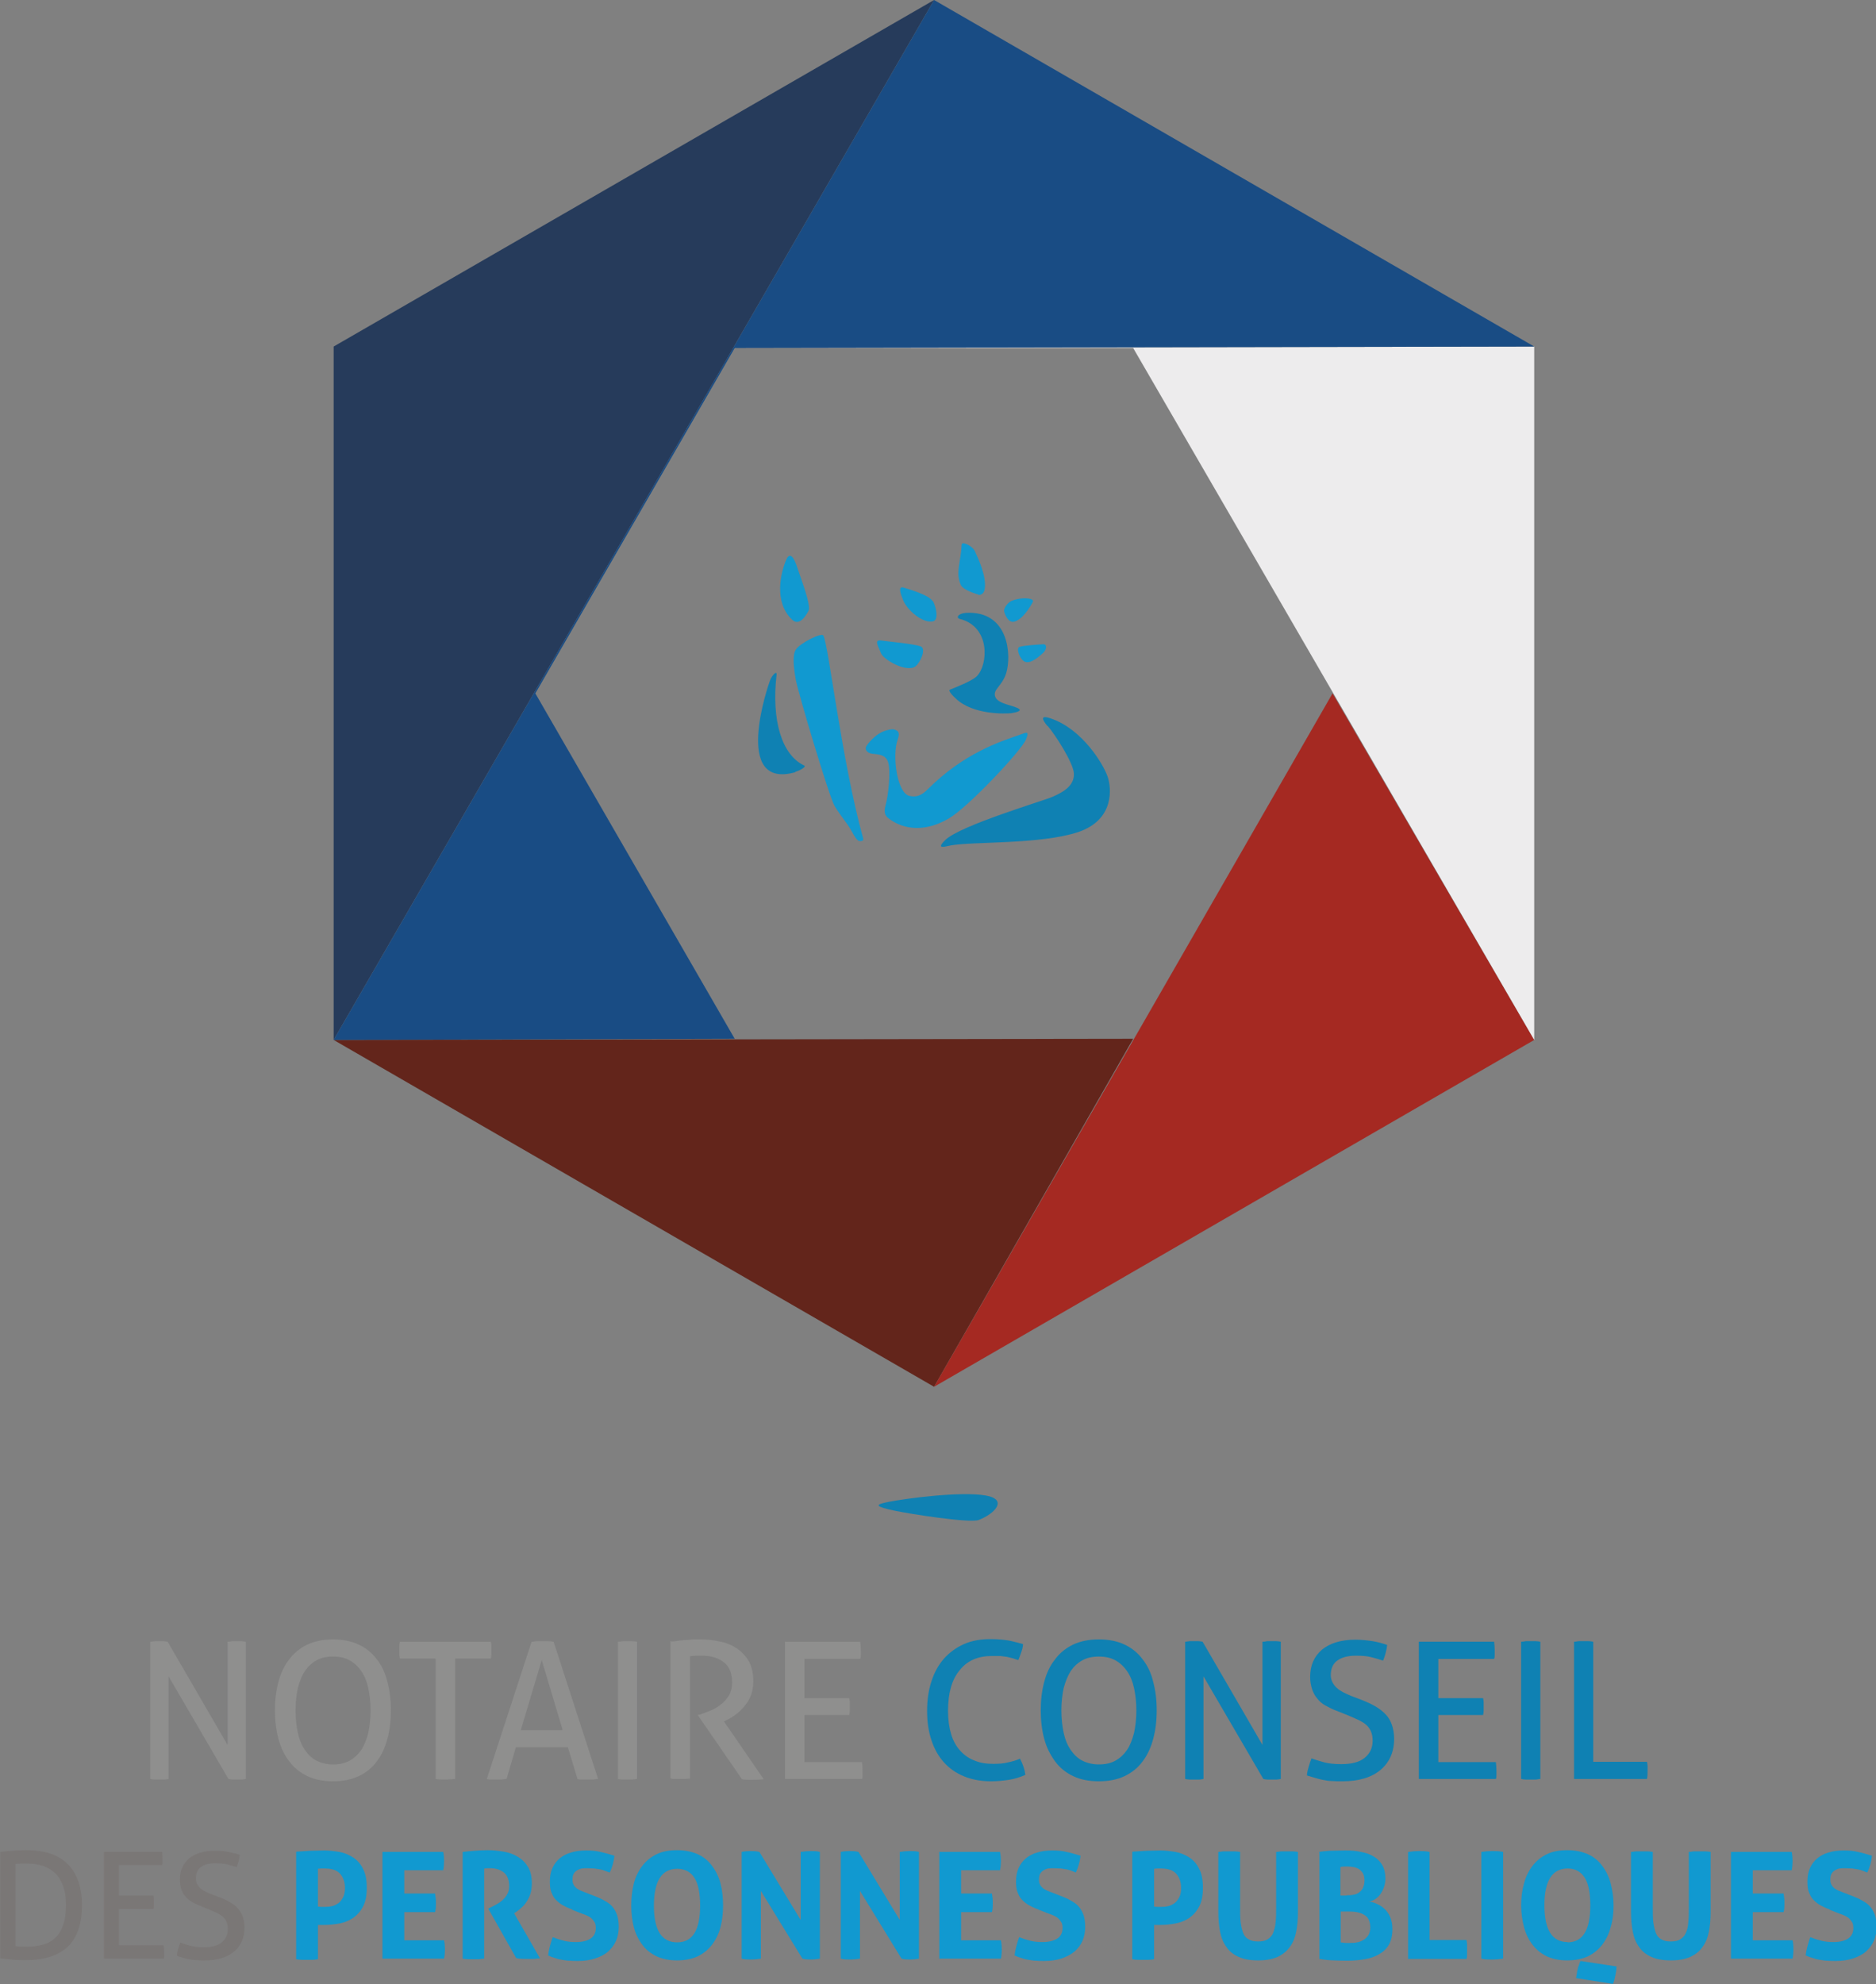
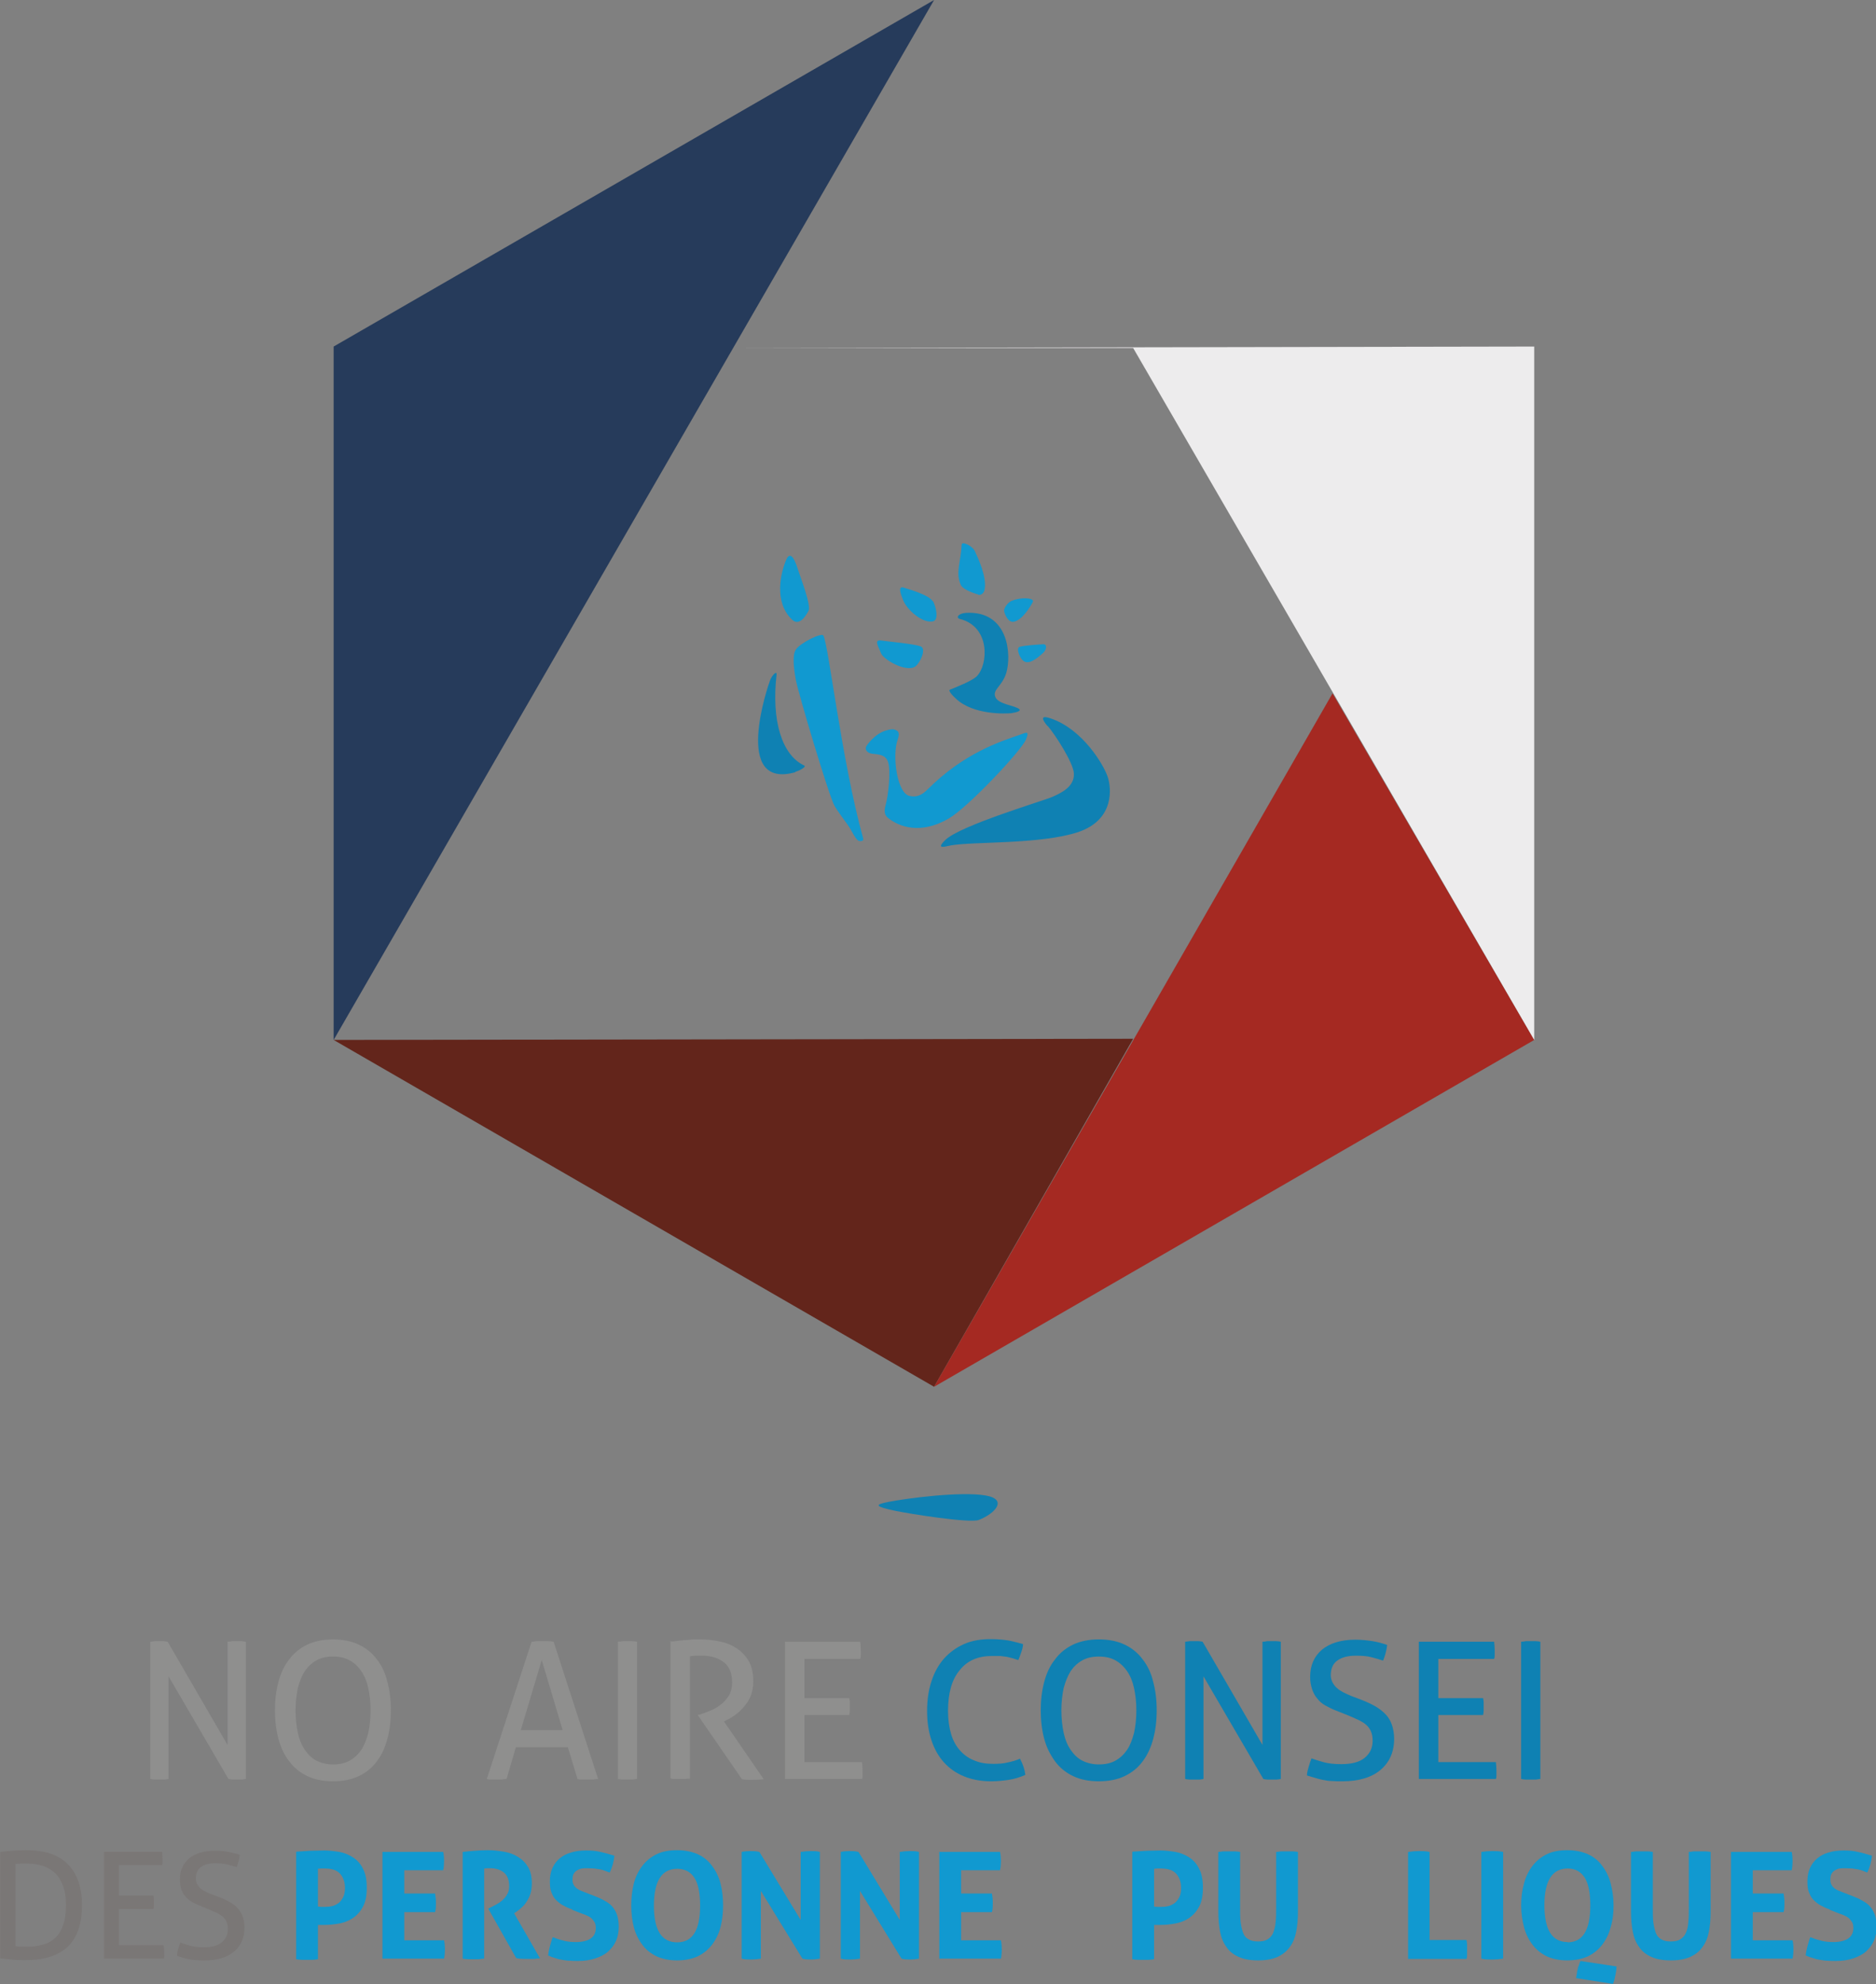
<svg xmlns="http://www.w3.org/2000/svg" id="Calque_2" viewBox="0 0 64.55 68.25">
  <rect x="0" y="0" width="64.55" height="68.25" fill="#808080" stroke="none" />
  <defs>
    <style>.cls-1{fill:#f8f7f8;}.cls-2,.cls-3{fill:#0281b8;}.cls-4{fill:#90908f;}.cls-5{fill:#a81f17;}.cls-6,.cls-7{fill:#049bd8;}.cls-8{fill:#0d4684;}.cls-9{fill:#1c3356;}.cls-10{fill:#797574;}.cls-11{fill:#5f1b10;}.cls-12{opacity:.9;}.cls-7,.cls-3{fill-rule:evenodd;}</style>
  </defs>
  <g id="Calque_1-2">
    <g class="cls-12">
      <polygon class="cls-11" points="32.14 47.7 11.48 35.77 38.99 35.73 32.14 47.7" />
      <polygon class="cls-5" points="52.79 35.77 32.14 47.7 45.85 23.85 52.79 35.77" />
      <polygon class="cls-1" points="52.79 11.92 52.79 35.77 38.99 11.97 25.28 11.97 52.79 11.92" />
      <polygon class="cls-9" points="32.14 0 11.48 11.92 11.48 35.77 32.14 0" />
-       <polygon class="cls-8" points="32.14 0 11.48 35.77 25.28 35.73 18.42 23.85 25.28 11.97 52.79 11.92 32.14 0" />
      <path class="cls-2" d="m33.68,52.28c-.32.12-2.39-.21-2.91-.32-.64-.14-.71-.2-.2-.3.61-.12,2.48-.37,3.35-.22.78.14.3.63-.24.84" />
      <path class="cls-4" d="m5.17,56.47s.1-.01.15-.02c.05,0,.11,0,.15,0s.1,0,.15,0c.05,0,.11.01.15.02l2.06,3.55v-3.55c.05,0,.11-.01.16-.02.06,0,.11,0,.17,0,.05,0,.1,0,.15,0,.05,0,.1.01.15.02v4.72s-.1.02-.15.02c-.05,0-.11,0-.15,0s-.1,0-.15,0c-.05,0-.11-.01-.15-.02l-2.06-3.53v3.53s-.1.02-.15.02c-.05,0-.11,0-.16,0-.06,0-.11,0-.17,0-.05,0-.1-.01-.15-.02v-4.72Z" />
      <path class="cls-4" d="m11.46,61.27c-.34,0-.64-.06-.89-.18-.25-.12-.46-.29-.62-.51-.17-.22-.29-.47-.37-.77-.08-.3-.12-.62-.12-.98s.04-.68.12-.98c.08-.3.2-.56.37-.77.16-.22.37-.39.62-.51.25-.12.55-.18.89-.18s.64.06.89.18c.25.12.46.29.62.51.17.22.29.47.36.77.08.3.12.62.12.98s-.04.68-.12.98c-.08.3-.2.56-.36.77-.16.22-.37.39-.62.51-.25.12-.55.18-.89.18m0-.58c.22,0,.41-.04.57-.13s.29-.21.4-.37c.11-.16.18-.36.24-.58.05-.23.08-.49.08-.78s-.03-.54-.08-.77c-.05-.23-.13-.42-.24-.58-.11-.16-.24-.28-.4-.37-.16-.09-.35-.13-.57-.13s-.41.04-.57.13c-.16.09-.29.21-.4.37-.11.16-.18.36-.24.58-.05.23-.08.49-.08.77s.03.55.08.78c.05.23.13.42.24.58.11.16.24.29.4.37s.35.13.57.13" />
-       <path class="cls-4" d="m14.99,57.05h-1.23s-.02-.09-.02-.14c0-.05,0-.1,0-.15s0-.1,0-.15c0-.05.01-.1.02-.14h3.13s.02.09.02.14c0,.05,0,.1,0,.14s0,.1,0,.15c0,.06-.01.1-.02.15h-1.23v4.14c-.1.01-.21.02-.33.02s-.24,0-.34-.02v-4.14Z" />
      <path class="cls-4" d="m19.54,60.1h-1.79l-.32,1.09c-.06,0-.11.01-.17.02-.06,0-.11,0-.17,0-.06,0-.12,0-.18,0-.06,0-.11,0-.16-.02l1.54-4.72c.06,0,.12-.02.18-.02.07,0,.13,0,.2,0,.06,0,.12,0,.19,0,.07,0,.13.01.19.02l1.53,4.72c-.05,0-.11.01-.18.02-.07,0-.13,0-.19,0-.06,0-.11,0-.17,0-.06,0-.12,0-.17-.02l-.33-1.09Zm-1.62-.59h1.44l-.72-2.41-.72,2.41Z" />
      <path class="cls-4" d="m21.26,56.47c.05,0,.11-.01.16-.02.06,0,.11,0,.17,0s.11,0,.17,0c.06,0,.11.01.16.02v4.72c-.05,0-.11.02-.16.02-.05,0-.11,0-.17,0-.06,0-.12,0-.17,0-.06,0-.11-.01-.16-.02v-4.72Z" />
      <path class="cls-4" d="m23.1,56.46c.1,0,.18-.02.26-.03.08,0,.16-.02.23-.02.08,0,.16-.01.24-.02.08,0,.17,0,.27,0,.22,0,.45.02.66.07.22.04.41.12.58.23.17.11.31.26.42.44.11.19.16.42.16.71,0,.17-.03.33-.08.47s-.13.26-.22.37c-.09.11-.19.21-.3.29-.11.08-.22.15-.33.2l-.08.04,1.37,1.99c-.12.01-.25.02-.4.02-.12,0-.24,0-.35-.02l-1.51-2.19v-.03h.05c.12-.04.24-.09.37-.14.13-.05.25-.12.36-.21.11-.08.2-.19.28-.31.07-.12.11-.27.11-.44,0-.32-.09-.55-.28-.7-.19-.15-.44-.23-.75-.23-.07,0-.14,0-.21,0-.06,0-.13.01-.21.02v4.21s-.1,0-.16.01c-.06,0-.11,0-.17,0s-.11,0-.17,0c-.06,0-.12,0-.17-.02v-4.73Z" />
      <path class="cls-4" d="m27.01,56.47h2.59c.01.09.02.18.02.29,0,.05,0,.1,0,.15,0,.05,0,.1-.02.15h-1.92v1.35h1.54s.02.09.02.14c0,.05,0,.1,0,.15s0,.1,0,.15c0,.05-.01.1-.02.14h-1.54v1.62h1.98c.01.09.02.18.02.29,0,.05,0,.1,0,.15,0,.05,0,.1-.02.14h-2.65v-4.72Z" />
      <path class="cls-2" d="m35.1,60.5c.1.19.16.37.18.55-.18.08-.37.14-.57.17s-.4.05-.62.05c-.34,0-.65-.06-.92-.17-.27-.11-.5-.27-.69-.48-.19-.21-.33-.46-.43-.76-.1-.3-.15-.63-.15-1.01s.05-.72.15-1.02c.1-.31.24-.56.43-.78.19-.21.42-.38.69-.5.27-.12.58-.17.91-.17.25,0,.46.02.64.05.18.04.34.08.48.12,0,.1-.03.19-.06.28-.03.08-.06.18-.1.27-.07-.02-.13-.04-.19-.06-.06-.02-.13-.03-.2-.05-.07-.01-.15-.02-.23-.03-.09,0-.18,0-.29,0-.48,0-.85.16-1.11.49-.27.32-.4.79-.4,1.4,0,.31.04.58.11.81.07.23.18.42.32.57.14.15.3.26.49.33.19.08.4.11.64.11.18,0,.35-.01.5-.05.15-.03.29-.07.42-.13" />
      <path class="cls-2" d="m37.81,61.27c-.34,0-.64-.06-.89-.18-.25-.12-.46-.29-.62-.51-.16-.22-.29-.47-.37-.77-.08-.3-.12-.62-.12-.98s.04-.68.12-.98c.08-.3.2-.56.37-.77.16-.22.37-.39.62-.51.25-.12.55-.18.89-.18s.64.06.89.18c.25.12.46.29.62.51.17.22.29.47.36.77.08.3.12.62.12.98s-.04.68-.12.98c-.08.3-.2.56-.36.77-.16.22-.37.39-.62.51-.25.12-.55.18-.89.18m0-.58c.22,0,.41-.04.57-.13s.29-.21.4-.37c.11-.16.18-.36.24-.58.05-.23.08-.49.08-.78s-.03-.54-.08-.77c-.05-.23-.13-.42-.24-.58-.11-.16-.24-.28-.4-.37-.16-.09-.35-.13-.57-.13s-.41.04-.57.13c-.16.09-.29.21-.4.37-.1.16-.18.36-.24.58-.05.23-.08.49-.08.77s.03.55.08.78c.05.23.13.42.24.58.11.16.24.29.4.37s.35.13.57.13" />
      <path class="cls-2" d="m40.78,56.47s.1-.01.15-.02c.05,0,.11,0,.15,0s.1,0,.15,0c.05,0,.11.01.15.02l2.06,3.55v-3.55c.05,0,.11-.01.16-.02.06,0,.11,0,.17,0,.05,0,.1,0,.15,0,.05,0,.1.01.15.02v4.72s-.1.02-.15.02c-.05,0-.11,0-.15,0s-.1,0-.15,0c-.05,0-.11-.01-.15-.02l-2.06-3.53v3.53s-.1.02-.15.02c-.05,0-.11,0-.16,0-.06,0-.11,0-.17,0-.05,0-.1-.01-.15-.02v-4.72Z" />
      <path class="cls-2" d="m45.12,60.48c.14.05.3.1.45.14.16.04.35.06.58.06.36,0,.63-.07.81-.22.18-.15.27-.34.27-.59,0-.12-.02-.23-.06-.32-.04-.09-.09-.16-.17-.23-.07-.06-.17-.12-.28-.17s-.24-.11-.39-.17l-.38-.15c-.13-.05-.24-.11-.35-.17-.11-.06-.2-.14-.27-.23-.08-.09-.14-.2-.18-.32-.04-.12-.07-.26-.07-.43,0-.4.14-.71.41-.94.27-.22.65-.34,1.14-.34.21,0,.41.02.6.05.19.03.35.08.5.13-.02.18-.07.37-.14.54-.12-.04-.25-.08-.41-.12-.15-.04-.33-.05-.53-.05-.28,0-.49.06-.64.17-.15.11-.22.28-.22.5,0,.09.02.17.06.25.04.07.09.14.15.19.06.06.13.1.22.15.08.04.17.08.26.12l.37.14c.18.07.33.14.47.22.14.08.25.17.35.27.1.1.17.22.22.36.05.14.08.31.08.49,0,.45-.16.81-.47,1.07-.31.26-.75.39-1.31.39-.13,0-.26,0-.37-.01-.11,0-.21-.02-.31-.04-.09-.02-.18-.04-.27-.07-.09-.03-.18-.05-.27-.08,0-.1.03-.19.06-.3.03-.1.06-.2.1-.3" />
      <path class="cls-2" d="m48.82,56.47h2.59c.01.09.02.18.02.29,0,.05,0,.1,0,.15,0,.05,0,.1-.02.15h-1.92v1.35h1.54s.02.09.02.14c0,.05,0,.1,0,.15s0,.1,0,.15c0,.05-.01.1-.02.14h-1.54v1.62h1.98c.01.09.02.18.02.29,0,.05,0,.1,0,.15,0,.05,0,.1-.02.14h-2.65v-4.72Z" />
      <path class="cls-2" d="m52.34,56.47c.05,0,.11-.01.16-.02.06,0,.11,0,.17,0s.11,0,.17,0c.06,0,.11.01.16.02v4.72c-.05,0-.11.02-.16.02-.05,0-.11,0-.17,0-.06,0-.12,0-.17,0-.06,0-.11-.01-.16-.02v-4.72Z" />
-       <path class="cls-2" d="m54.17,56.47s.1-.01.15-.02c.05,0,.11,0,.17,0,.06,0,.11,0,.17,0,.06,0,.11.01.16.02v4.13h1.85s.02.1.02.15c0,.05,0,.1,0,.15,0,.1,0,.2-.02.29h-2.51v-4.72Z" />
      <path class="cls-10" d="m0,63.7c.12-.01.26-.03.42-.04.16-.01.32-.02.48-.02.64,0,1.12.16,1.44.49.32.33.48.8.48,1.41s-.16,1.11-.49,1.42c-.33.31-.81.46-1.45.46-.16,0-.32,0-.47-.02-.16-.01-.29-.03-.4-.04v-3.67Zm.52,3.24s.11.01.18.02c.07,0,.14,0,.22,0,.2,0,.38-.02.55-.07.17-.04.31-.12.43-.23.12-.11.21-.26.27-.44.07-.18.1-.42.1-.7,0-.25-.03-.47-.1-.65-.07-.18-.15-.33-.27-.44-.12-.11-.26-.2-.42-.25-.16-.05-.34-.08-.54-.08-.06,0-.14,0-.21,0-.08,0-.14,0-.2.02v2.81Z" />
      <path class="cls-10" d="m3.56,63.7h2.02c0,.07.01.14.01.22,0,.04,0,.08,0,.12,0,.04,0,.08-.01.11h-1.49v1.05h1.19s.01.07.01.11c0,.04,0,.08,0,.12s0,.08,0,.12c0,.04,0,.08-.01.11h-1.19v1.25h1.54c.01.07.02.14.02.23,0,.04,0,.08,0,.12,0,.04,0,.08-.01.11h-2.06v-3.67Z" />
      <path class="cls-10" d="m6.21,66.82c.11.04.23.08.35.11.12.03.27.05.45.05.28,0,.49-.06.62-.17.14-.11.21-.27.21-.46,0-.09-.01-.18-.04-.24-.03-.07-.07-.13-.13-.18-.06-.05-.13-.1-.22-.14-.09-.04-.19-.08-.3-.13l-.29-.12c-.1-.04-.19-.08-.27-.13-.08-.05-.15-.11-.21-.18-.06-.07-.11-.15-.14-.25-.03-.09-.05-.2-.05-.33,0-.31.11-.55.32-.73.21-.17.51-.26.89-.26.16,0,.32.01.46.04s.28.06.39.1c-.02.14-.05.28-.11.42-.09-.03-.2-.06-.32-.09s-.26-.04-.41-.04c-.21,0-.38.04-.5.13-.12.09-.17.22-.17.39,0,.07.01.14.04.19.03.06.07.11.11.15.05.04.1.08.17.11.07.03.13.07.2.09l.29.11c.14.05.26.11.36.17.11.06.2.13.27.21.07.08.13.17.17.28s.06.24.06.38c0,.35-.12.63-.36.83-.24.2-.58.3-1.01.3-.11,0-.2,0-.29-.01-.08,0-.16-.02-.24-.03-.07-.01-.14-.03-.21-.05-.07-.02-.14-.04-.21-.07,0-.08.02-.15.04-.23.02-.08.05-.16.08-.23" />
      <path class="cls-6" d="m10.2,63.69c.16-.01.32-.02.48-.03.16,0,.32-.01.48-.01s.34.02.52.05c.17.03.33.1.47.19.14.09.26.22.34.39.09.17.13.38.13.65s-.04.48-.13.65c-.09.17-.2.29-.34.39-.14.09-.3.16-.47.19-.17.03-.34.05-.51.05-.04,0-.09,0-.12,0-.04,0-.08,0-.11,0v1.18c-.07.01-.13.02-.19.02-.06,0-.12,0-.18,0s-.12,0-.18,0c-.07,0-.13-.01-.2-.02v-3.69Zm.75,1.89s.08.01.11.01h.13c.08,0,.17-.01.25-.03s.15-.06.22-.11c.06-.05.11-.12.15-.2.04-.08.06-.19.06-.31s-.02-.23-.06-.32c-.04-.09-.09-.16-.15-.21-.06-.05-.13-.09-.22-.11-.08-.02-.17-.03-.25-.03-.04,0-.07,0-.11,0-.03,0-.08,0-.14.01v1.3Z" />
      <path class="cls-6" d="m13.17,63.7h2.08c.02.1.03.21.03.31,0,.11-.01.22-.03.32h-1.34v.8h1.06c.02.11.03.21.03.32,0,.11,0,.22-.03.32h-1.06v.97h1.37c.02.1.03.21.03.31,0,.11-.01.22-.03.32h-2.12v-3.67Z" />
      <path class="cls-6" d="m15.92,63.7c.15-.02.29-.03.42-.04.13-.01.28-.02.44-.02.19,0,.37.02.55.05s.35.09.49.18c.15.09.26.2.35.35.09.15.13.34.13.56,0,.14-.02.26-.05.36s-.08.19-.13.27c-.05.08-.11.15-.17.2-.06.06-.12.1-.17.14l-.09.06.89,1.55c-.07,0-.14.01-.21.02-.08,0-.15,0-.23,0-.13,0-.26,0-.38-.03l-.96-1.7.12-.06s.11-.06.17-.09c.07-.04.13-.08.2-.14.06-.06.12-.12.16-.2.05-.08.07-.17.07-.28,0-.22-.06-.37-.18-.47-.12-.1-.28-.15-.48-.15-.07,0-.14,0-.2.01v3.1c-.06,0-.12.01-.18.02-.06,0-.12,0-.18,0s-.12,0-.18,0c-.07,0-.13-.01-.2-.02v-3.67Z" />
      <path class="cls-6" d="m19.67,65.67c-.12-.04-.22-.09-.31-.14-.09-.05-.17-.12-.24-.19-.07-.07-.11-.16-.15-.26-.04-.1-.05-.22-.05-.37,0-.17.03-.33.09-.46.06-.13.14-.24.25-.33.11-.09.24-.16.39-.2.15-.05.33-.07.52-.07.17,0,.34.01.49.05.15.03.31.08.48.13-.02.2-.07.39-.16.58-.05-.02-.1-.04-.16-.06-.05-.02-.11-.04-.17-.05s-.13-.02-.2-.03c-.07,0-.16-.01-.25-.01-.06,0-.12,0-.18.01-.06.01-.11.03-.16.06-.05.03-.09.07-.12.12-.03.05-.04.12-.04.21,0,.07.01.12.04.17.02.05.06.08.1.12.04.03.09.06.14.08s.1.04.15.06l.31.12c.13.05.25.1.35.16.11.06.2.12.27.2.07.08.13.18.17.29.04.12.06.26.06.42s-.03.33-.09.47c-.06.14-.15.26-.27.37s-.27.18-.44.24c-.18.06-.38.09-.6.09-.11,0-.21,0-.3-.01-.09,0-.17-.02-.25-.03-.08-.01-.16-.03-.24-.06-.08-.02-.16-.05-.24-.09.01-.1.03-.2.06-.31.03-.11.06-.22.1-.32.14.06.28.1.4.13.13.03.26.04.4.04.21,0,.38-.04.5-.12.12-.08.18-.2.18-.36,0-.08-.01-.15-.04-.2-.03-.05-.07-.1-.11-.14-.05-.04-.1-.07-.15-.09-.06-.03-.12-.05-.18-.07l-.31-.12Z" />
      <path class="cls-6" d="m23.3,67.43c-.28,0-.51-.05-.71-.14-.2-.1-.37-.23-.49-.4-.13-.17-.23-.37-.29-.6-.06-.23-.09-.48-.09-.75s.03-.52.09-.76c.06-.23.16-.43.29-.6.13-.17.29-.3.49-.4.2-.1.44-.14.71-.14s.51.05.71.14c.2.09.37.23.49.4.13.17.23.37.29.6.06.23.09.49.09.76s-.03.52-.09.75c-.06.23-.16.43-.29.6-.13.17-.29.3-.49.4-.2.09-.44.14-.71.14m0-.62c.53,0,.79-.42.79-1.26,0-.42-.06-.74-.19-.95-.13-.21-.33-.32-.6-.32-.53,0-.8.42-.8,1.27s.27,1.26.8,1.26" />
      <path class="cls-6" d="m25.51,63.7c.1-.02.21-.03.3-.03.1,0,.21,0,.32.03l1.42,2.34v-2.34c.12-.02.24-.03.35-.03.11,0,.21,0,.31.03v3.67c-.11.02-.21.03-.29.03-.1,0-.2,0-.31-.03l-1.43-2.33v2.33c-.11.02-.22.03-.33.03s-.22,0-.33-.03v-3.67Z" />
      <path class="cls-6" d="m28.92,63.7c.1-.02.21-.03.3-.03.1,0,.21,0,.32.03l1.42,2.34v-2.34c.12-.02.24-.03.35-.03.11,0,.21,0,.31.03v3.67c-.11.02-.21.03-.29.03-.1,0-.2,0-.31-.03l-1.43-2.33v2.33c-.11.02-.22.03-.33.03s-.22,0-.33-.03v-3.67Z" />
      <path class="cls-6" d="m32.33,63.7h2.08c.02.1.03.21.03.31,0,.11-.01.22-.03.32h-1.34v.8h1.06c.02.11.03.21.03.32,0,.11,0,.22-.03.32h-1.06v.97h1.37c.02.1.03.21.03.31,0,.11-.01.22-.03.32h-2.12v-3.67Z" />
-       <path class="cls-6" d="m35.71,65.67c-.12-.04-.22-.09-.31-.14-.09-.05-.17-.12-.24-.19-.07-.07-.11-.16-.15-.26-.04-.1-.05-.22-.05-.37,0-.17.03-.33.09-.46.06-.13.14-.24.25-.33.11-.09.24-.16.39-.2.15-.05.33-.07.52-.07.17,0,.34.01.49.05.15.03.31.08.48.13-.02.2-.08.39-.16.58-.05-.02-.1-.04-.15-.06-.05-.02-.11-.04-.17-.05-.06-.01-.13-.02-.2-.03-.07,0-.16-.01-.25-.01-.06,0-.12,0-.18.01-.06.01-.11.03-.16.06-.05.03-.09.07-.12.12-.03.05-.04.12-.04.21,0,.07.01.12.04.17.02.05.06.08.1.12.04.03.09.06.14.08s.1.04.15.06l.31.12c.13.05.25.1.35.16.11.06.2.12.27.2.07.08.13.18.17.29.04.12.06.26.06.42s-.03.33-.09.47c-.06.14-.15.26-.27.37-.12.1-.27.18-.44.24-.18.06-.38.09-.6.09-.11,0-.21,0-.3-.01-.09,0-.17-.02-.25-.03-.08-.01-.16-.03-.24-.06-.08-.02-.16-.05-.24-.09.01-.1.03-.2.06-.31.03-.11.06-.22.1-.32.14.06.28.1.4.13.13.03.26.04.4.04.21,0,.38-.04.51-.12.12-.08.18-.2.18-.36,0-.08-.01-.15-.04-.2-.03-.05-.07-.1-.11-.14-.05-.04-.1-.07-.15-.09-.06-.03-.12-.05-.18-.07l-.31-.12Z" />
      <path class="cls-6" d="m38.97,63.69c.16-.01.32-.02.48-.03.16,0,.32-.01.48-.01s.34.02.52.05c.17.03.33.1.47.19.14.09.26.22.34.39.09.17.13.38.13.65s-.04.48-.13.65c-.09.17-.2.29-.34.39-.14.09-.3.16-.47.19-.17.03-.34.05-.51.05-.04,0-.09,0-.12,0-.04,0-.08,0-.11,0v1.18c-.07.01-.13.02-.19.02-.06,0-.12,0-.18,0s-.12,0-.18,0c-.07,0-.13-.01-.2-.02v-3.69Zm.75,1.89s.08.01.11.01h.13c.08,0,.17-.01.25-.03s.15-.06.22-.11c.06-.05.11-.12.15-.2.04-.08.06-.19.06-.31s-.02-.23-.06-.32c-.04-.09-.09-.16-.15-.21-.06-.05-.13-.09-.22-.11-.08-.02-.17-.03-.25-.03-.04,0-.07,0-.11,0-.03,0-.08,0-.14.01v1.3Z" />
      <path class="cls-6" d="m41.92,63.7c.06,0,.13-.02.19-.02.06,0,.12,0,.19,0,.06,0,.12,0,.18,0,.06,0,.12.01.19.02v1.9c0,.21,0,.38.02.53.02.15.05.27.09.37s.11.17.19.21c.08.05.19.07.32.07s.24-.02.32-.07.15-.12.19-.21c.04-.1.08-.22.09-.37.02-.15.02-.33.02-.53v-1.9c.07,0,.13-.02.19-.02.06,0,.12,0,.18,0,.06,0,.12,0,.19,0,.06,0,.13.01.19.02v2.06c0,.25-.02.48-.06.68-.04.21-.11.38-.22.53-.11.15-.25.26-.42.34-.18.08-.4.12-.67.12s-.5-.04-.67-.12c-.18-.08-.32-.19-.42-.34-.11-.15-.18-.32-.22-.53-.04-.21-.06-.43-.06-.68v-2.06Z" />
-       <path class="cls-6" d="m45.38,63.7c.11-.02.24-.03.38-.04.14,0,.32-.01.54-.01.19,0,.36.01.53.05.17.03.31.08.44.16.12.07.22.17.29.29.07.12.11.28.11.46,0,.11-.02.21-.05.3-.03.09-.08.18-.13.25-.05.07-.12.13-.18.17-.07.04-.14.07-.21.08.08,0,.17.03.26.07.1.04.18.09.27.17.08.07.15.17.2.28.05.12.08.25.08.42,0,.22-.04.4-.12.54-.08.14-.2.25-.34.33-.14.08-.3.14-.49.17-.19.03-.38.05-.58.05-.16,0-.31,0-.46-.01-.15,0-.33-.02-.52-.05v-3.67Zm.96,1.49c.09,0,.16,0,.24-.02.07-.01.14-.04.19-.08.05-.04.1-.09.13-.16.03-.07.05-.15.05-.25s-.02-.18-.05-.24c-.04-.06-.08-.11-.14-.15-.05-.03-.12-.06-.19-.07-.07-.01-.14-.02-.21-.02-.1,0-.18,0-.24.02v.98h.22Zm-.22,1.62s.1.01.17.02c.06,0,.12,0,.17,0,.07,0,.15,0,.23-.02.08-.01.15-.04.22-.08.07-.04.12-.09.17-.16.04-.07.07-.16.07-.27,0-.1-.02-.19-.05-.26-.03-.07-.08-.13-.15-.17-.06-.04-.14-.07-.22-.09-.09-.02-.18-.03-.29-.03h-.31v1.06Z" />
      <path class="cls-6" d="m48.46,63.7c.13-.02.25-.03.36-.03s.24,0,.37.03v3.03h1.27c.01.06.02.11.02.17,0,.05,0,.1,0,.15,0,.06,0,.11,0,.16,0,.05,0,.11-.02.17h-2.01v-3.67Z" />
      <path class="cls-6" d="m50.97,63.7c.13-.02.25-.03.37-.03s.25,0,.38.03v3.67c-.13.02-.25.03-.37.03-.13,0-.25,0-.38-.03v-3.67Z" />
      <path class="cls-6" d="m53.93,67.43c-.28,0-.51-.05-.71-.14-.2-.1-.36-.23-.49-.4-.13-.17-.23-.37-.29-.6-.06-.23-.1-.48-.1-.75s.03-.52.1-.76c.06-.23.16-.43.29-.6.13-.17.29-.3.49-.4.2-.1.44-.14.71-.14s.51.05.71.14c.2.09.37.23.49.4.13.17.23.37.29.6.06.23.1.49.1.76s-.03.52-.1.75c-.06.23-.16.43-.29.6-.13.17-.29.3-.49.4-.2.09-.44.14-.71.14m0-.62c.53,0,.79-.42.79-1.27,0-.42-.06-.74-.19-.95-.13-.21-.33-.32-.59-.32-.53,0-.8.42-.8,1.26s.26,1.27.8,1.27m1.68.85c0,.1-.02.2-.04.3s-.04.2-.08.29l-1.27-.2c.01-.07.02-.13.03-.18,0-.05.02-.1.03-.14,0-.04.02-.08.04-.13.01-.04.03-.09.05-.14l1.25.19Z" />
      <path class="cls-6" d="m56.12,63.7c.06,0,.13-.02.19-.02.06,0,.12,0,.19,0,.06,0,.12,0,.18,0,.06,0,.12.01.19.02v1.9c0,.21,0,.38.02.53.02.15.05.27.09.37s.11.17.19.21c.08.05.19.07.32.07s.24-.02.32-.07c.08-.05.15-.12.19-.21.05-.1.08-.22.09-.37.02-.15.02-.33.02-.53v-1.9c.07,0,.13-.02.19-.02.06,0,.12,0,.18,0,.06,0,.12,0,.19,0,.06,0,.13.01.19.02v2.06c0,.25-.02.48-.06.68-.04.21-.11.38-.22.53-.1.15-.25.26-.42.34-.18.08-.4.12-.67.12s-.5-.04-.67-.12c-.18-.08-.32-.19-.42-.34-.11-.15-.18-.32-.22-.53-.04-.21-.06-.43-.06-.68v-2.06Z" />
      <path class="cls-6" d="m59.57,63.7h2.08c.02.1.03.21.03.31,0,.11-.01.22-.03.32h-1.34v.8h1.06c.02.11.03.21.03.32,0,.11,0,.22-.03.32h-1.06v.97h1.37c.02.1.03.21.03.31,0,.11-.01.22-.03.32h-2.12v-3.67Z" />
      <path class="cls-6" d="m62.94,65.67c-.12-.04-.22-.09-.31-.14-.09-.05-.17-.12-.24-.19-.07-.07-.11-.16-.15-.26-.04-.1-.05-.22-.05-.37,0-.17.03-.33.09-.46.06-.13.14-.24.25-.33.11-.09.24-.16.39-.2.15-.05.33-.07.52-.07.17,0,.34.01.49.05.15.03.31.08.48.13-.02.2-.07.39-.16.58-.05-.02-.1-.04-.15-.06-.05-.02-.11-.04-.17-.05s-.13-.02-.2-.03c-.07,0-.16-.01-.25-.01-.06,0-.12,0-.18.01-.06.01-.11.03-.16.06-.05.03-.09.07-.12.12-.03.05-.04.12-.04.21,0,.07.01.12.04.17.02.05.06.08.1.12.04.03.09.06.14.08s.1.04.15.06l.31.12c.13.05.25.1.35.16.11.06.2.12.27.2.07.08.13.18.17.29.04.12.06.26.06.42s-.03.33-.09.47c-.06.14-.15.26-.27.37s-.27.18-.44.24c-.18.06-.38.09-.6.09-.11,0-.21,0-.3-.01-.09,0-.17-.02-.25-.03-.08-.01-.16-.03-.24-.06-.08-.02-.16-.05-.25-.09.01-.1.03-.2.06-.31.03-.11.06-.22.1-.32.14.06.28.1.4.13.13.03.26.04.4.04.21,0,.38-.04.5-.12.12-.08.18-.2.18-.36,0-.08-.01-.15-.04-.2-.03-.05-.07-.1-.11-.14-.05-.04-.1-.07-.15-.09-.06-.03-.12-.05-.18-.07l-.31-.12Z" />
      <path class="cls-7" d="m27.26,21.32c-.65-.61-.39-1.64-.21-2.06.11-.26.25-.17.4.31.09.29.47,1.25.37,1.44-.1.19-.32.53-.56.31" />
      <path class="cls-7" d="m29.82,25.65c-.07.1-.02.21.12.26.14.05.52-.02.62.31.1.33,0,1.17-.09,1.48-.09.31.04.4.12.46.34.26,1.07.57,2.06-.01.67-.39,2.49-2.33,2.65-2.71.13-.31.02-.25-.2-.17-.69.24-1.93.63-3.19,1.89-.22.22-.4.26-.6.22-.45-.07-.62-1.41-.42-1.95.07-.2.03-.27-.05-.31-.06-.03-.12-.06-.33,0-.42.11-.69.53-.69.53" />
      <path class="cls-6" d="m32.09,20.68c-.11-.2-.71-.38-1-.47-.21-.06-.09.24-.02.42.13.35.69.83,1.04.74.19-.05.11-.47-.01-.7" />
      <path class="cls-6" d="m31.67,22.23c-.27-.09-1.09-.16-1.36-.2-.25-.03-.08.21,0,.43.07.22.88.69,1.19.46.17-.13.39-.62.17-.69" />
      <path class="cls-6" d="m35.08,22.25c.16-.05.65-.08.81-.09.15-.01.12.19.01.29-.22.2-.51.44-.7.27-.11-.09-.25-.42-.12-.47" />
      <path class="cls-6" d="m33.66,20.46c.09.02.2-.05.22-.19.08-.43-.23-1.08-.34-1.32-.1-.19-.45-.34-.45-.22-.03.62-.22.96-.03,1.39.09.19.6.33.6.33" />
      <path class="cls-3" d="m27.36,26.55c.17-.05.4-.18.31-.22-.77-.36-1.13-1.55-.95-3.12.02-.17-.17.03-.23.21-.05.13-1.31,3.76.88,3.14" />
      <path class="cls-3" d="m36.05,24.97c.25.29.88,1.26.9,1.63.03.48-.48.69-.74.81-.26.12-3.17.98-3.68,1.48-.36.35.01.22.18.19.78-.14,3.09-.03,4.39-.46,1.27-.43,1.14-1.54,1.01-1.91-.14-.41-.86-1.63-1.96-2-.38-.13-.28.06-.11.26" />
      <path class="cls-2" d="m32.9,24.04c-.13-.12-.29-.29-.21-.32.17-.07.75-.29.92-.46.39-.39.48-1.7-.58-1.97-.14-.03-.08-.19.21-.21,1.48-.08,1.57,1.47,1.38,2.08-.15.46-.48.56-.37.82.11.25.66.28.82.41.07.06-.07.11-.27.14-.19.02-1.31.07-1.91-.5" />
      <path class="cls-7" d="m29.52,28.9c-.09-.04-.22-.35-.36-.54-.1-.14-.34-.46-.44-.63-.19-.32-1.26-3.91-1.34-4.36-.07-.4-.12-.83,0-1.02.14-.23.89-.6.95-.49.18.32.62,4.27,1.37,6.98.03.11-.12.1-.18.07" />
      <path class="cls-7" d="m34.55,21.02c-.02-.09.12-.29.25-.35.2-.08.36-.09.46-.09.19,0,.33.04.27.14-.06.11-.32.57-.62.66-.23.07-.35-.29-.36-.36" />
    </g>
  </g>
</svg>